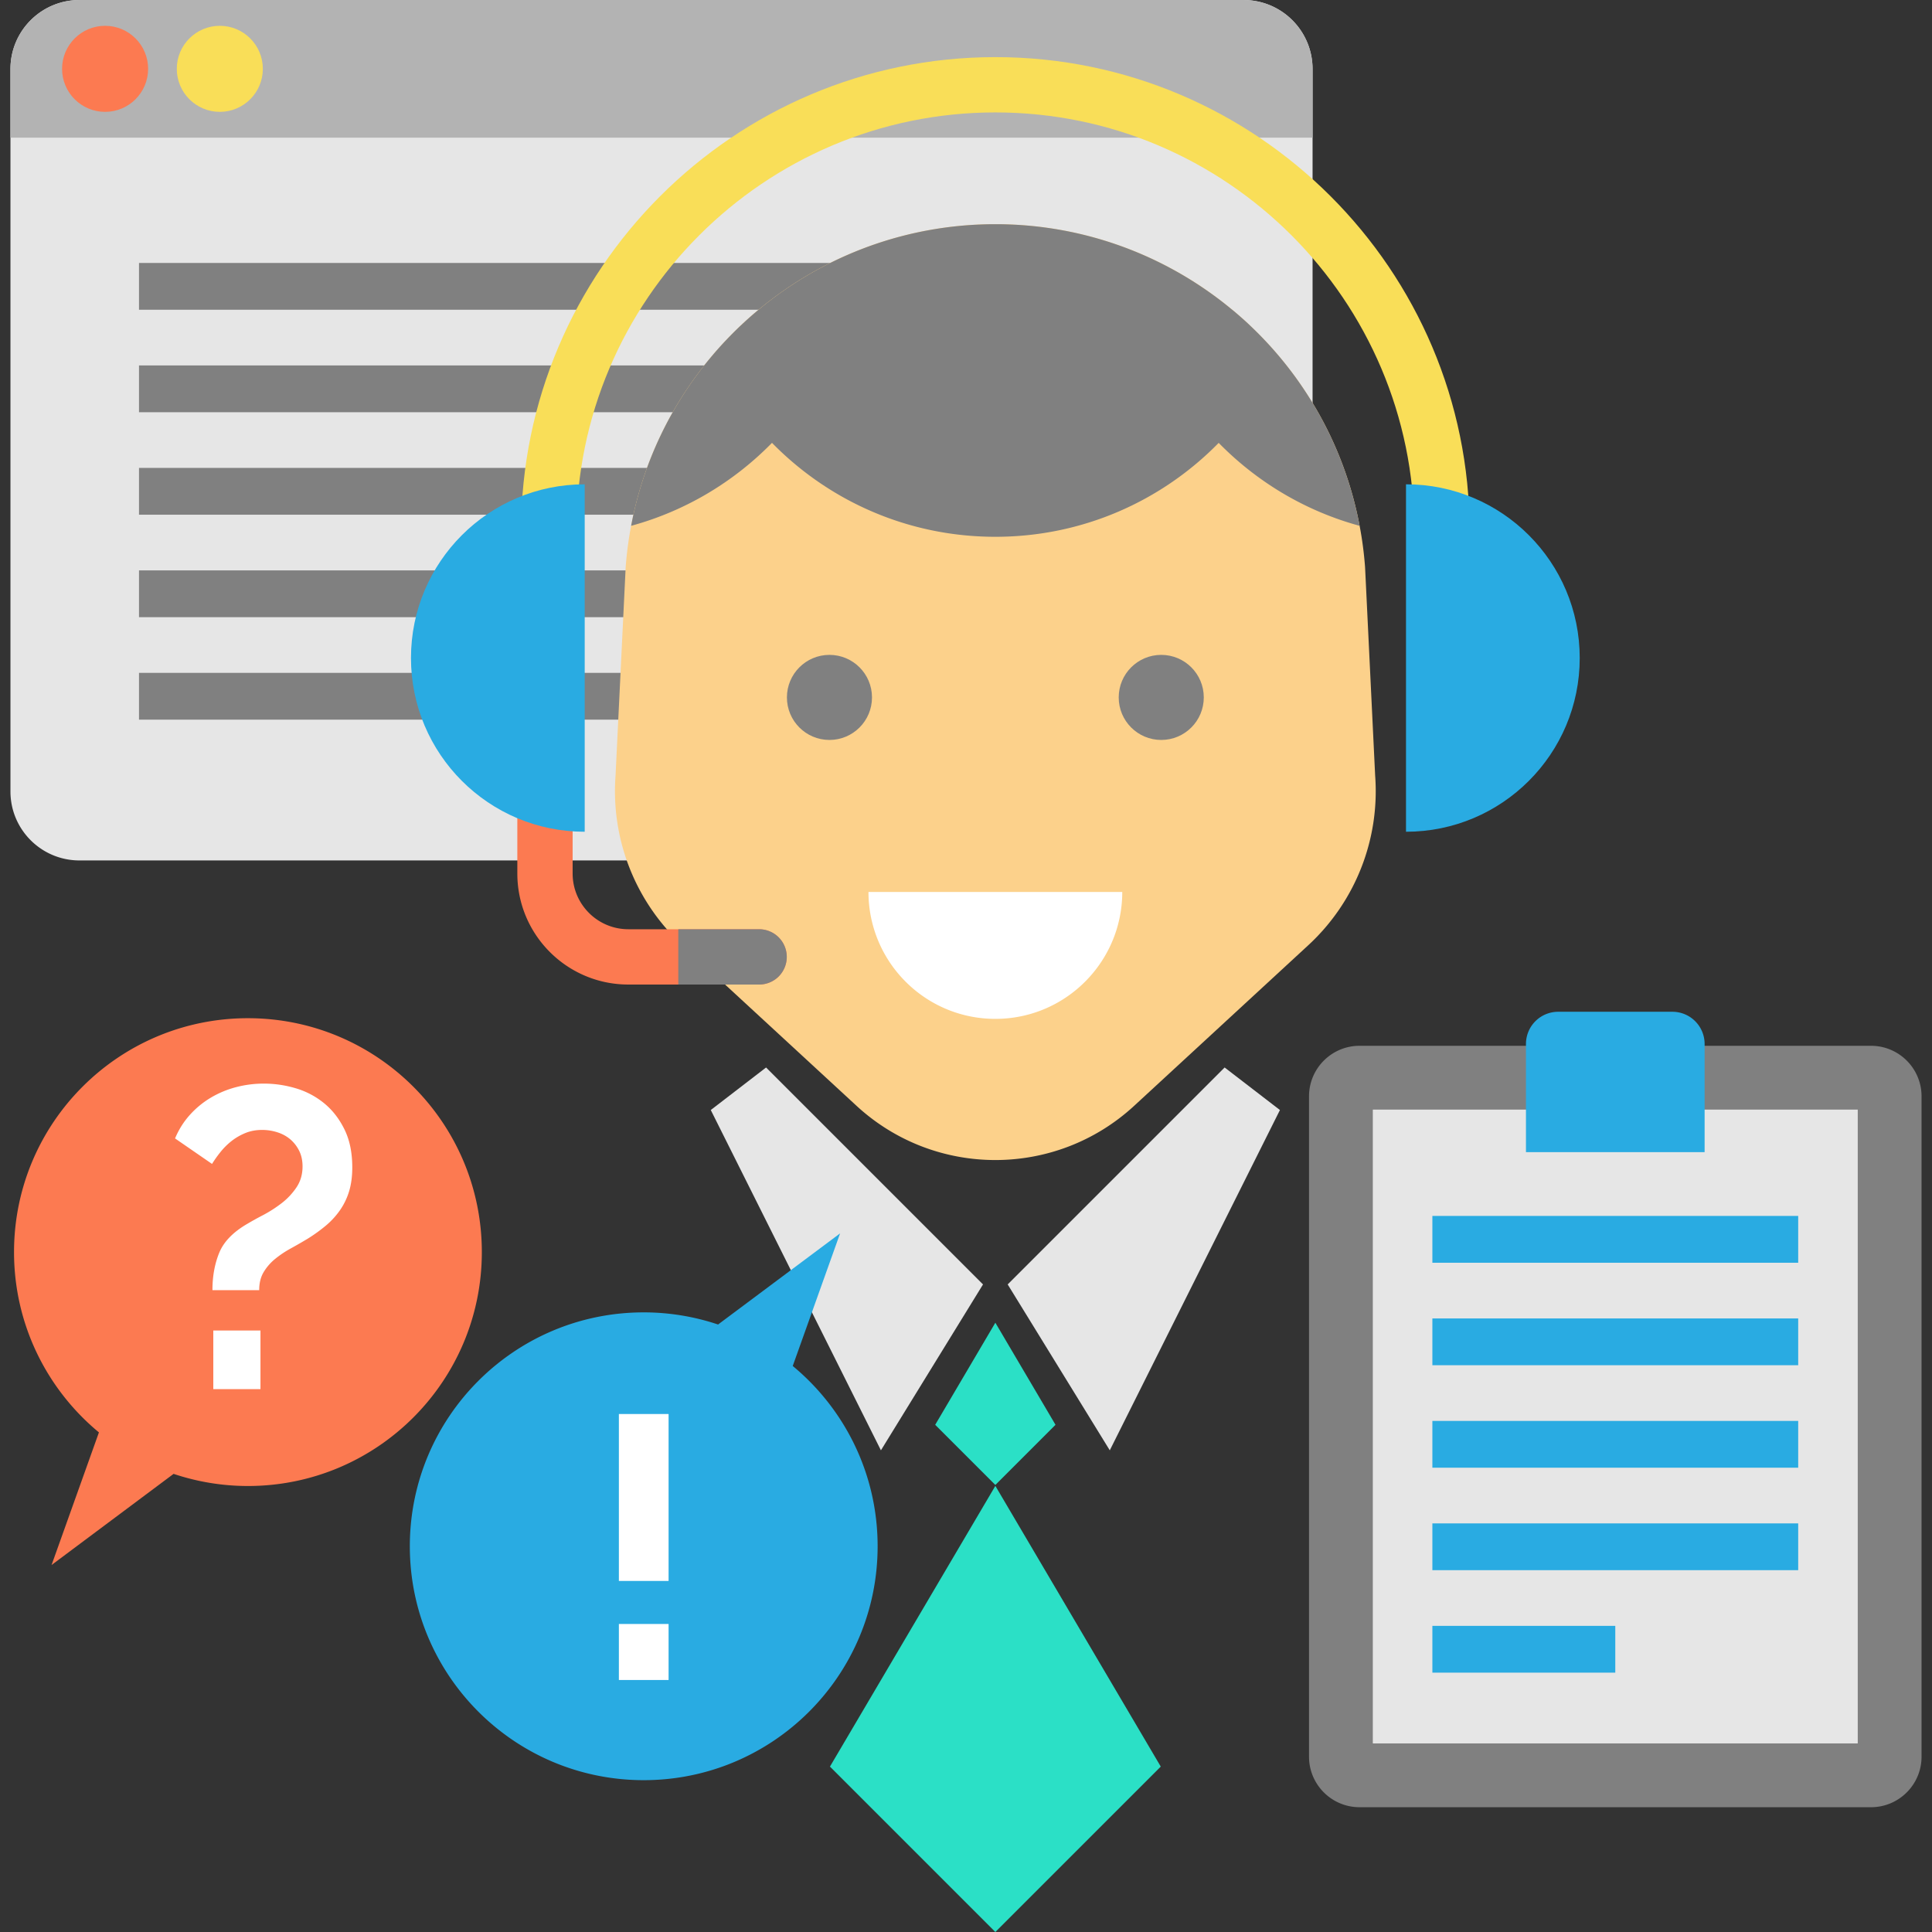
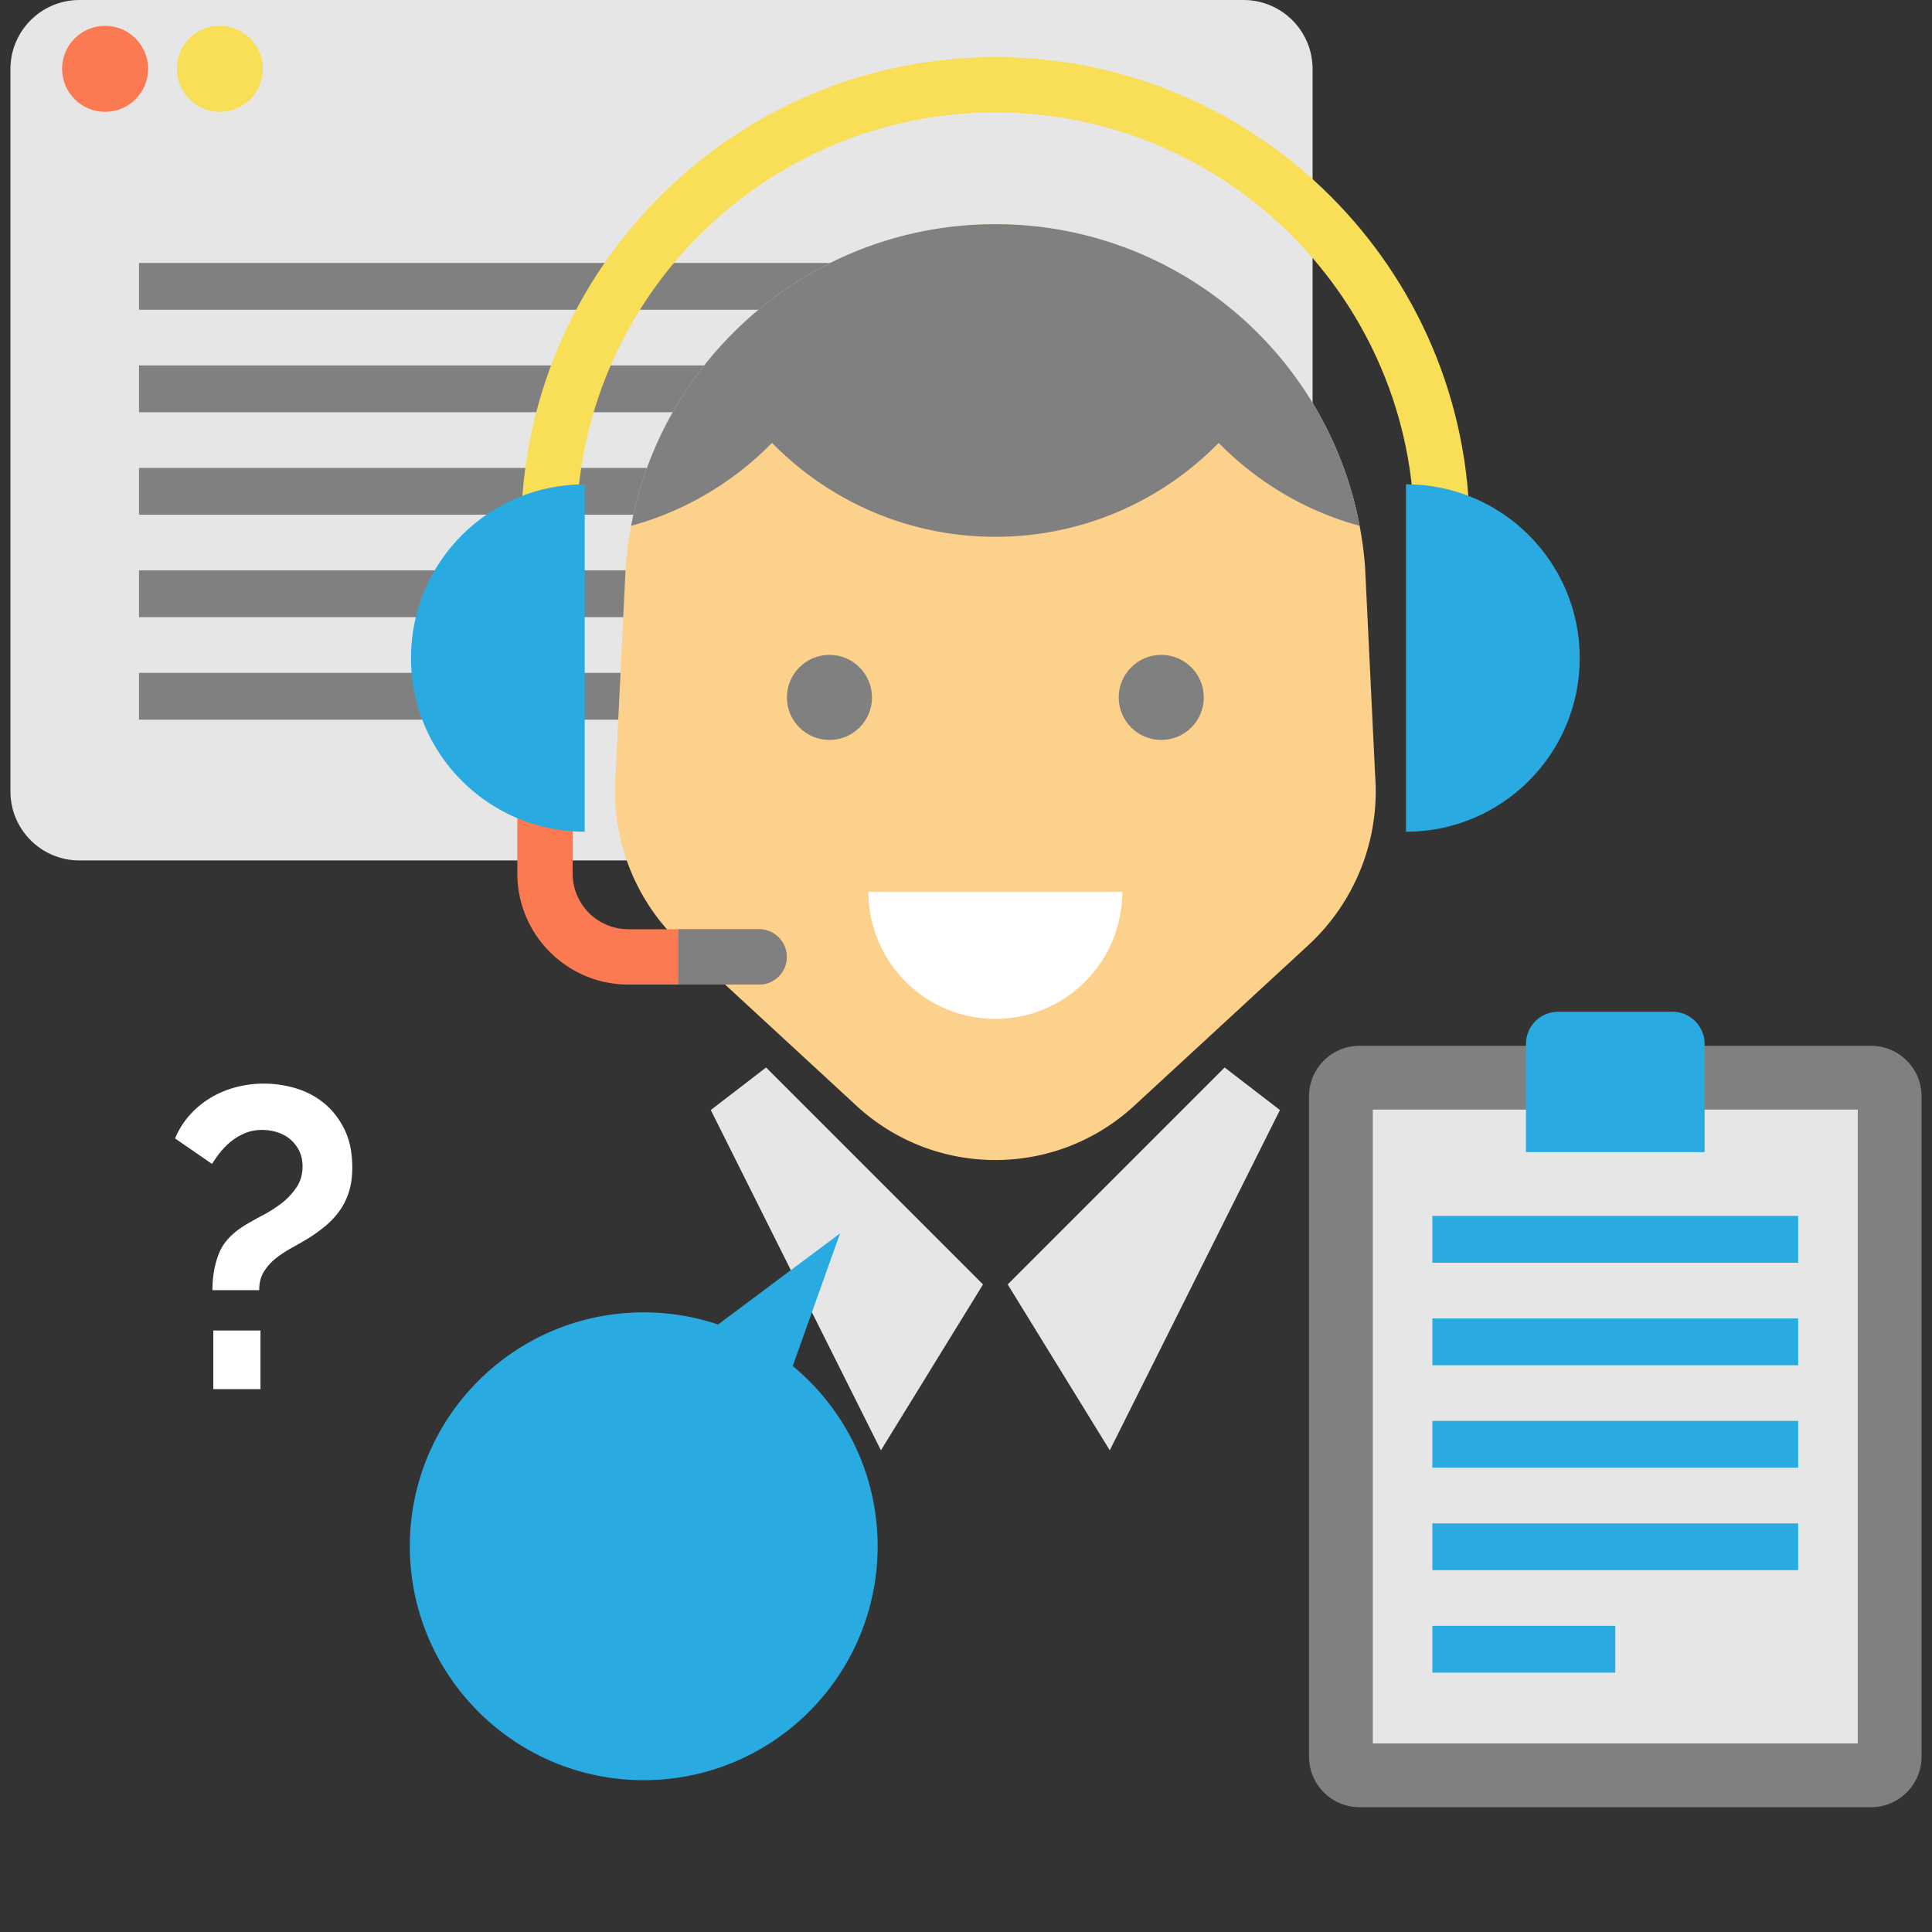
<svg xmlns="http://www.w3.org/2000/svg" viewBox="0 0 454.189 454.189">
  <rect x="0" y="0" width="454.189" height="454.189" fill="#333333" stroke="none" />
  <path d="M308.568 16.225v169.831c0 7.511-5.104 13.836-12.042 15.676a16.164 16.164 0 0 1-4.18.546H18.68c-8.961 0-16.223-7.262-16.223-16.223V16.225C2.457 7.264 9.719.002 18.68.002h273.666c1.443 0 2.845.189 4.18.546 6.938 1.841 12.042 8.165 12.042 15.677z" fill="#e6e6e6" />
-   <path d="M308.566 16.223v16.142H2.456V16.223C2.456 7.262 9.718 0 18.678 0h273.666c8.961 0 16.222 7.262 16.222 16.223z" fill="#b3b3b3" />
  <circle cx="24.706" cy="16.182" r="10.114" fill="#fc7a51" />
  <circle cx="51.676" cy="16.182" r="10.114" fill="#f9de58" />
  <path d="M32.676 61.817h235v11h-235zm0 24.091h235v11h-235zm0 24.091h235v11h-235zm0 24.092h235v11h-235zm0 24.091h235v11h-235z" fill="gray" />
  <path d="M307.569 222.203l-40.93 37.75c-18.44 17.01-46.85 17.01-65.29 0l-40.92-37.75a49.261 49.261 0 0 1-15.72-39.89l2.38-49c.25-3.29.67-6.53 1.28-9.7 2.84-15.07 9.53-28.71 18.98-39.91 4.2-4.99 8.95-9.49 14.15-13.41 14.64-11.07 32.85-17.59 52.5-17.59s37.86 6.53 52.5 17.59c2.35 1.77 4.61 3.66 6.77 5.66 2.61 2.43 5.08 5.01 7.38 7.74 9.45 11.2 16.14 24.84 18.98 39.92.61 3.17 1.03 6.41 1.28 9.7l2.37 49a49.258 49.258 0 0 1-15.71 39.89z" fill="#fcd18b" />
  <path d="M263.829 209.692a29.71 29.71 0 0 1-1.357 8.906c-3.79 12.127-15.107 20.925-28.474 20.925-13.375 0-24.692-8.797-28.474-20.925a29.715 29.715 0 0 1-1.357-8.906h59.662z" fill="#fff" />
  <path d="M345.49 124.923h-13c0-54.31-44.185-98.495-98.494-98.495-54.311 0-98.495 44.185-98.495 98.495h-13c0-61.479 50.017-111.495 111.495-111.495S345.49 63.445 345.49 124.923z" fill="#f9de58" />
  <path d="M319.629 123.613c-2.84-15.08-9.53-28.72-18.98-39.92-2.3-2.73-4.77-5.31-7.38-7.74a87.745 87.745 0 0 0-3.209-2.824c-.219-.184-.446-.357-.667-.538a88.155 88.155 0 0 0-2.72-2.159c-.059-.045-.115-.094-.174-.138l-.007.005c-14.643-11.057-32.847-17.595-52.493-17.595-19.651 0-37.86 6.529-52.498 17.592l-.002-.002c-.022.017-.042.035-.064.051a88.091 88.091 0 0 0-3.549 2.835l-.337.282a88.787 88.787 0 0 0-3.251 2.911c-.127.12-.256.237-.383.357a87.476 87.476 0 0 0-3.117 3.125c-.093.098-.188.193-.28.291a86.936 86.936 0 0 0-3.169 3.557c-9.45 11.2-16.14 24.84-18.98 39.91 12.765-3.477 24.129-10.323 33.119-19.504 13.34 13.625 31.938 22.084 52.511 22.084 20.574 0 39.164-8.459 52.5-22.079 8.994 9.181 20.363 16.027 33.13 19.499z" fill="gray" />
  <g fill="gray">
    <circle cx="194.995" cy="163.953" r="10" />
    <circle cx="272.995" cy="163.953" r="10" />
  </g>
  <path d="M180.095 250.953l51 51-24 39-40-80zm107.8 0l-51 51 24 39 40-80z" fill="#e6e6e6" />
-   <path fill="#2be0c6" d="M248.137 334.953l-14.142-24-14.142 24 14.142 14.142zm24.744 80.351l-38.886-65.991-38.885 65.991 38.885 38.885z" />
  <path d="M184.959 224.953c0 1.8-.73 3.42-1.9 4.6a6.51 6.51 0 0 1-4.6 1.9h-30.73c-14.42 0-26.11-11.69-26.11-26.11v-17.39h13v17.39c0 7.24 5.87 13.11 13.11 13.11h30.73a6.5 6.5 0 0 1 6.5 6.5z" fill="#fc7a51" />
  <path d="M137.457 113.853c-22.556 0-40.841 18.285-40.841 40.841s18.285 40.841 40.841 40.841m193.076-81.682c22.556 0 40.841 18.285 40.841 40.841s-18.285 40.841-40.841 40.841" fill="#29abe2" />
  <path d="M184.959 224.953c0 1.8-.73 3.42-1.9 4.6a6.51 6.51 0 0 1-4.6 1.9h-19v-13h19a6.5 6.5 0 0 1 6.5 6.5zm254.887 199.901H319.62c-6.565 0-11.887-5.322-11.887-11.887V257.741c0-6.565 5.322-11.887 11.887-11.887h120.227c6.565 0 11.887 5.322 11.887 11.887v155.227c-.001 6.564-5.323 11.886-11.888 11.886z" fill="gray" />
  <path fill="#e6e6e6" d="M322.733 260.854h114v149h-114z" />
  <path d="M393.161 237.854h-26.855a7.572 7.572 0 0 0-7.572 7.572v25.428h42v-25.428a7.574 7.574 0 0 0-7.573-7.572zm-56.428 48h86v11h-86zm0 24.092h86v11h-86zm0 24.091h86v11h-86zm0 24.091h86v11h-86zm0 24.092h43v11h-43z" fill="#29abe2" />
-   <path d="M58.285 239.366c-30.369 0-54.987 24.619-54.987 54.987 0 17.057 7.768 32.3 19.958 42.385l-11.133 31.173 28.672-21.413-.013-.02a54.904 54.904 0 0 0 17.504 2.862c30.368 0 54.987-24.619 54.987-54.987s-24.619-54.987-54.988-54.987z" fill="#fc7a51" />
  <path d="M49.943 303.296c0-3.263.533-6.194 1.599-8.792 1.065-2.598 3.263-4.861 6.594-6.794a73.681 73.681 0 0 1 3.697-2.048 30.078 30.078 0 0 0 4.296-2.747 15.764 15.764 0 0 0 3.547-3.747c.965-1.431 1.449-3.08 1.449-4.945 0-1.399-.267-2.63-.799-3.697a8.453 8.453 0 0 0-2.098-2.697c-.867-.732-1.883-1.282-3.047-1.649a11.807 11.807 0 0 0-3.546-.549c-1.466 0-2.798.25-3.997.749s-2.282 1.133-3.247 1.898a15.962 15.962 0 0 0-2.598 2.598 28.504 28.504 0 0 0-1.948 2.748l-8.692-5.995c.865-2.064 2.014-3.896 3.447-5.495a21.097 21.097 0 0 1 4.895-4.046 22.894 22.894 0 0 1 5.945-2.497 25.62 25.62 0 0 1 6.594-.849c2.531 0 5.029.367 7.494 1.099a19.035 19.035 0 0 1 6.644 3.497c1.964 1.599 3.562 3.647 4.795 6.144 1.232 2.498 1.848 5.479 1.848 8.942 0 2.132-.249 4.013-.749 5.645a15.726 15.726 0 0 1-2.148 4.446 18.749 18.749 0 0 1-3.297 3.597 37.629 37.629 0 0 1-4.296 3.097 123.05 123.05 0 0 1-3.997 2.298 24.092 24.092 0 0 0-3.647 2.448 11.912 11.912 0 0 0-2.698 3.097c-.699 1.166-1.049 2.582-1.049 4.246H49.943v-.002zm.2 23.278v-13.787h11.09v13.787h-11.09z" fill="#fff" />
  <path d="M186.362 321.124l11.133-31.173-28.672 21.413.013.02a54.904 54.904 0 0 0-17.504-2.862c-30.369 0-54.987 24.619-54.987 54.987s24.618 54.987 54.987 54.987c30.368 0 54.987-24.619 54.987-54.987.001-17.057-7.767-32.299-19.957-42.385z" fill="#29abe2" />
-   <path d="M145.49 371.66v-39.244h11.687v39.244H145.49zm0 23.285v-13.168h11.687v13.168H145.49z" fill="#fff" />
</svg>